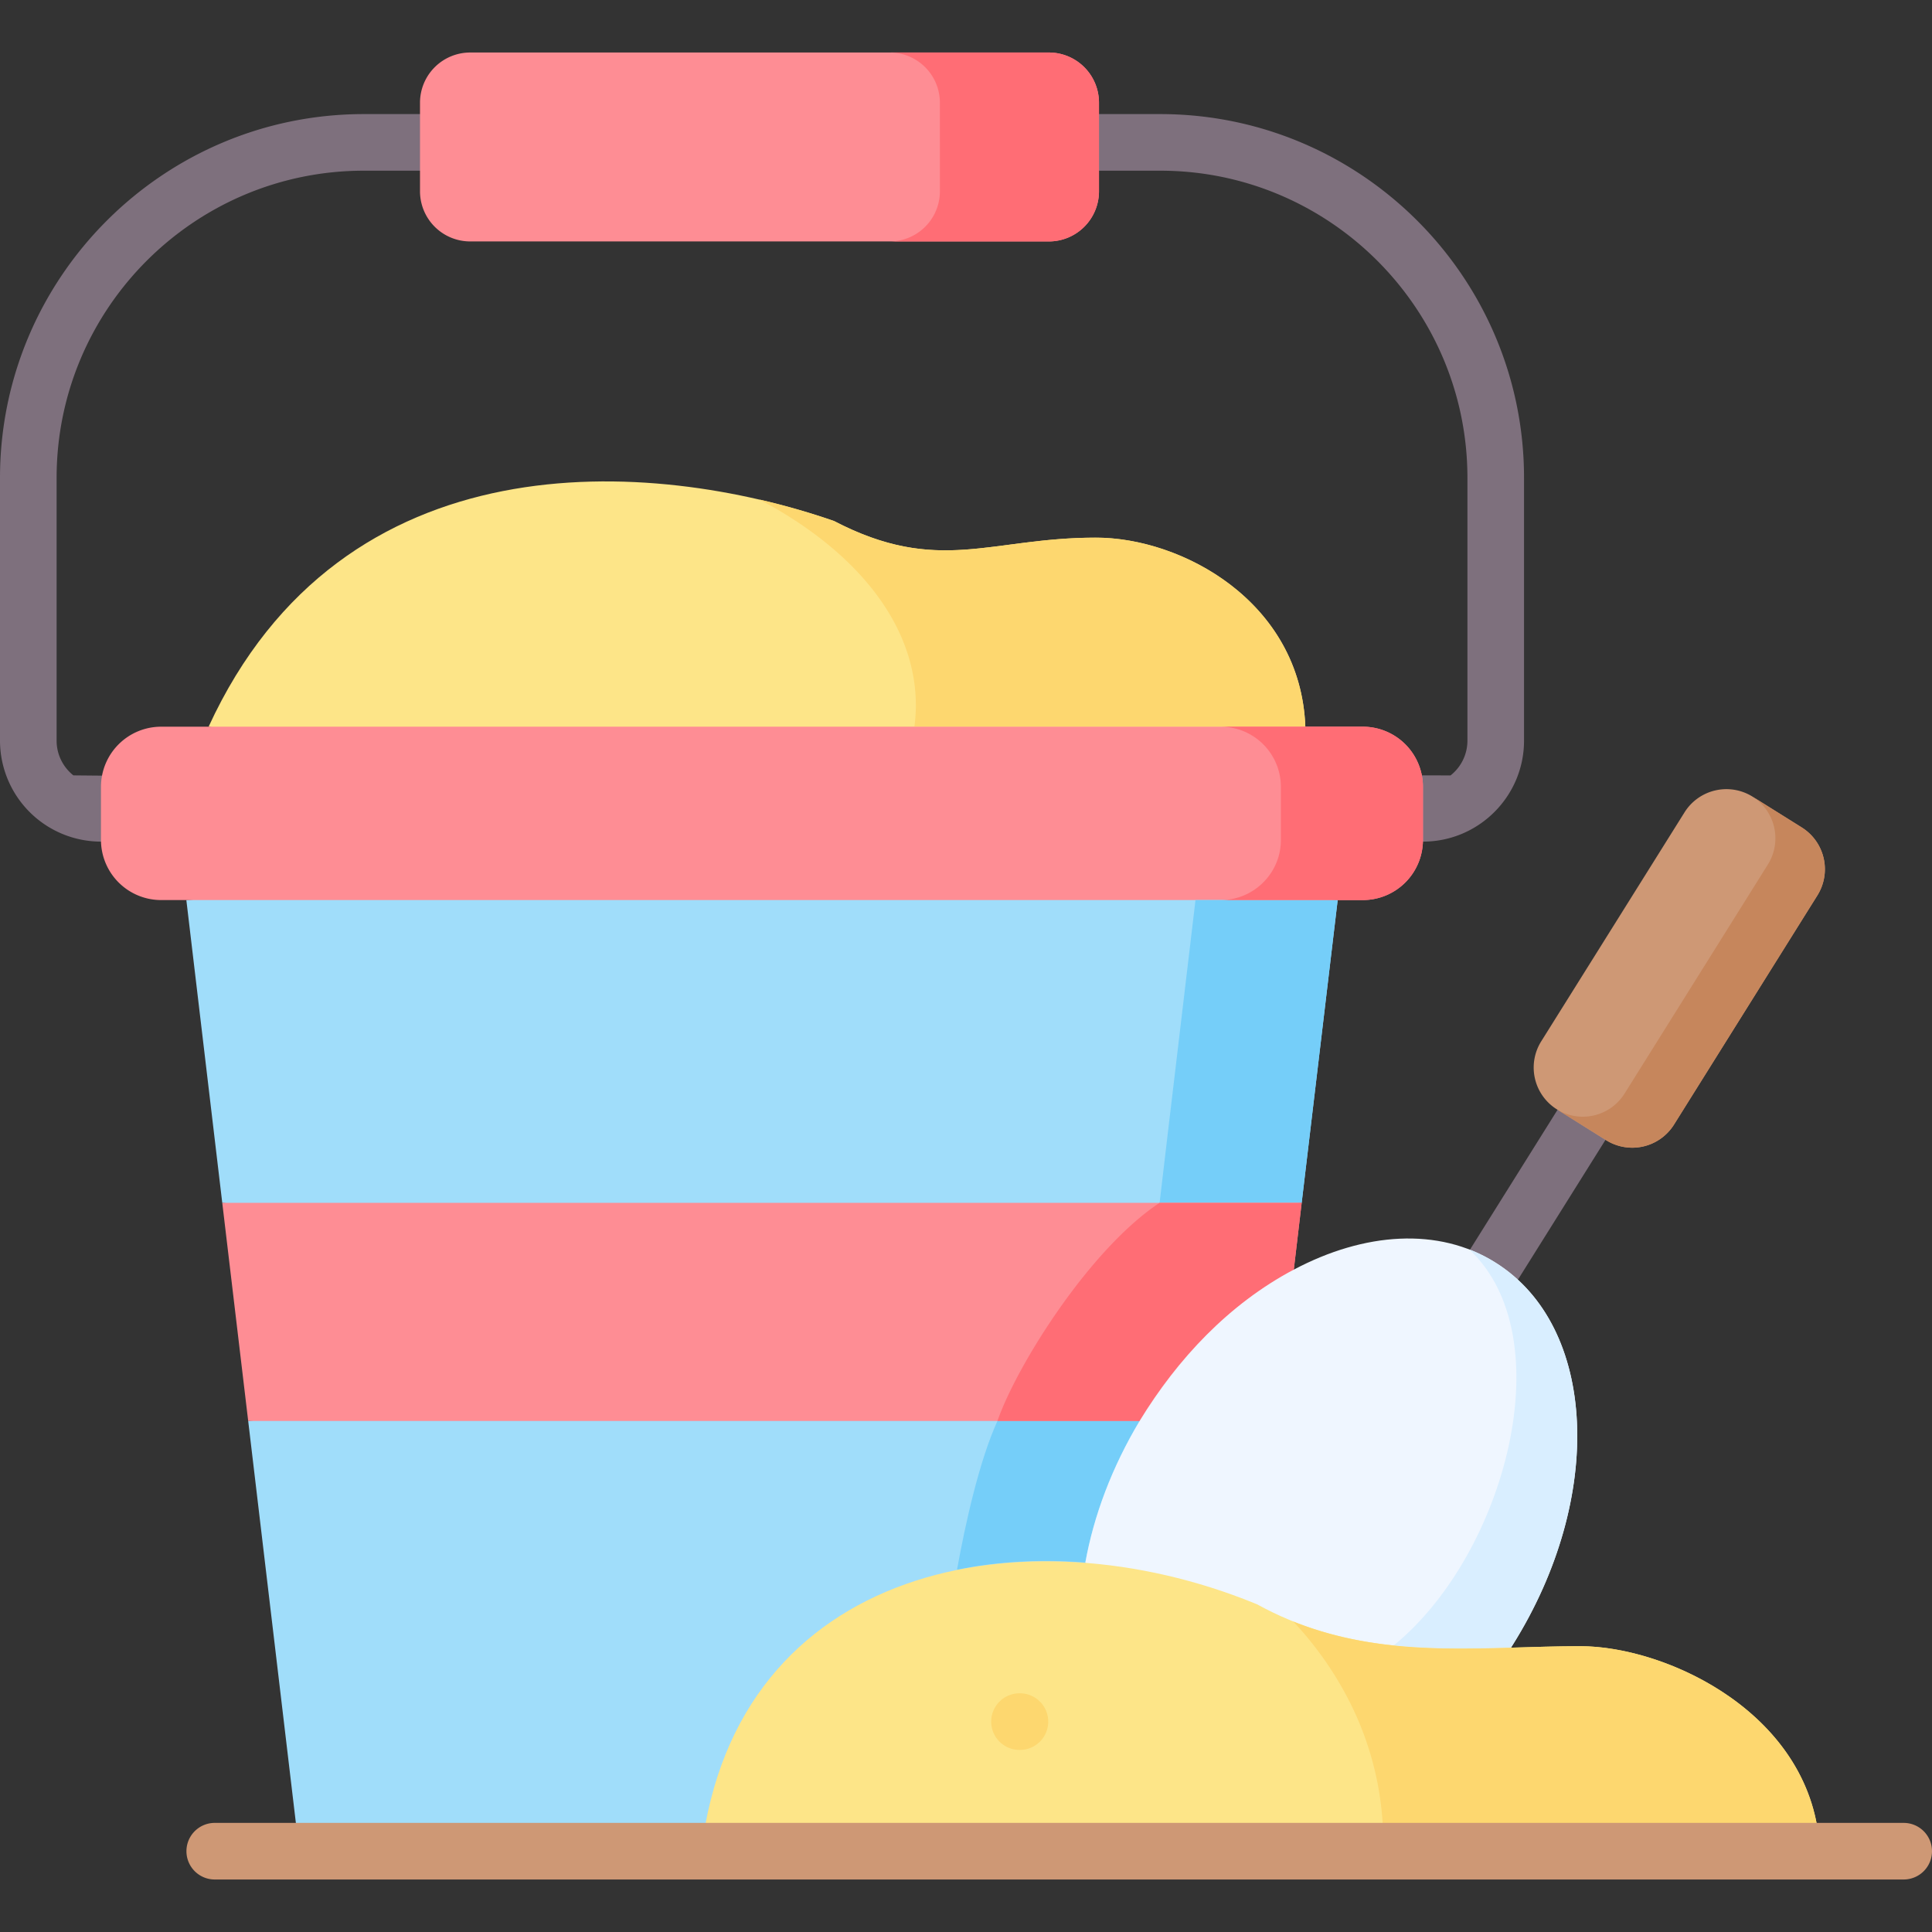
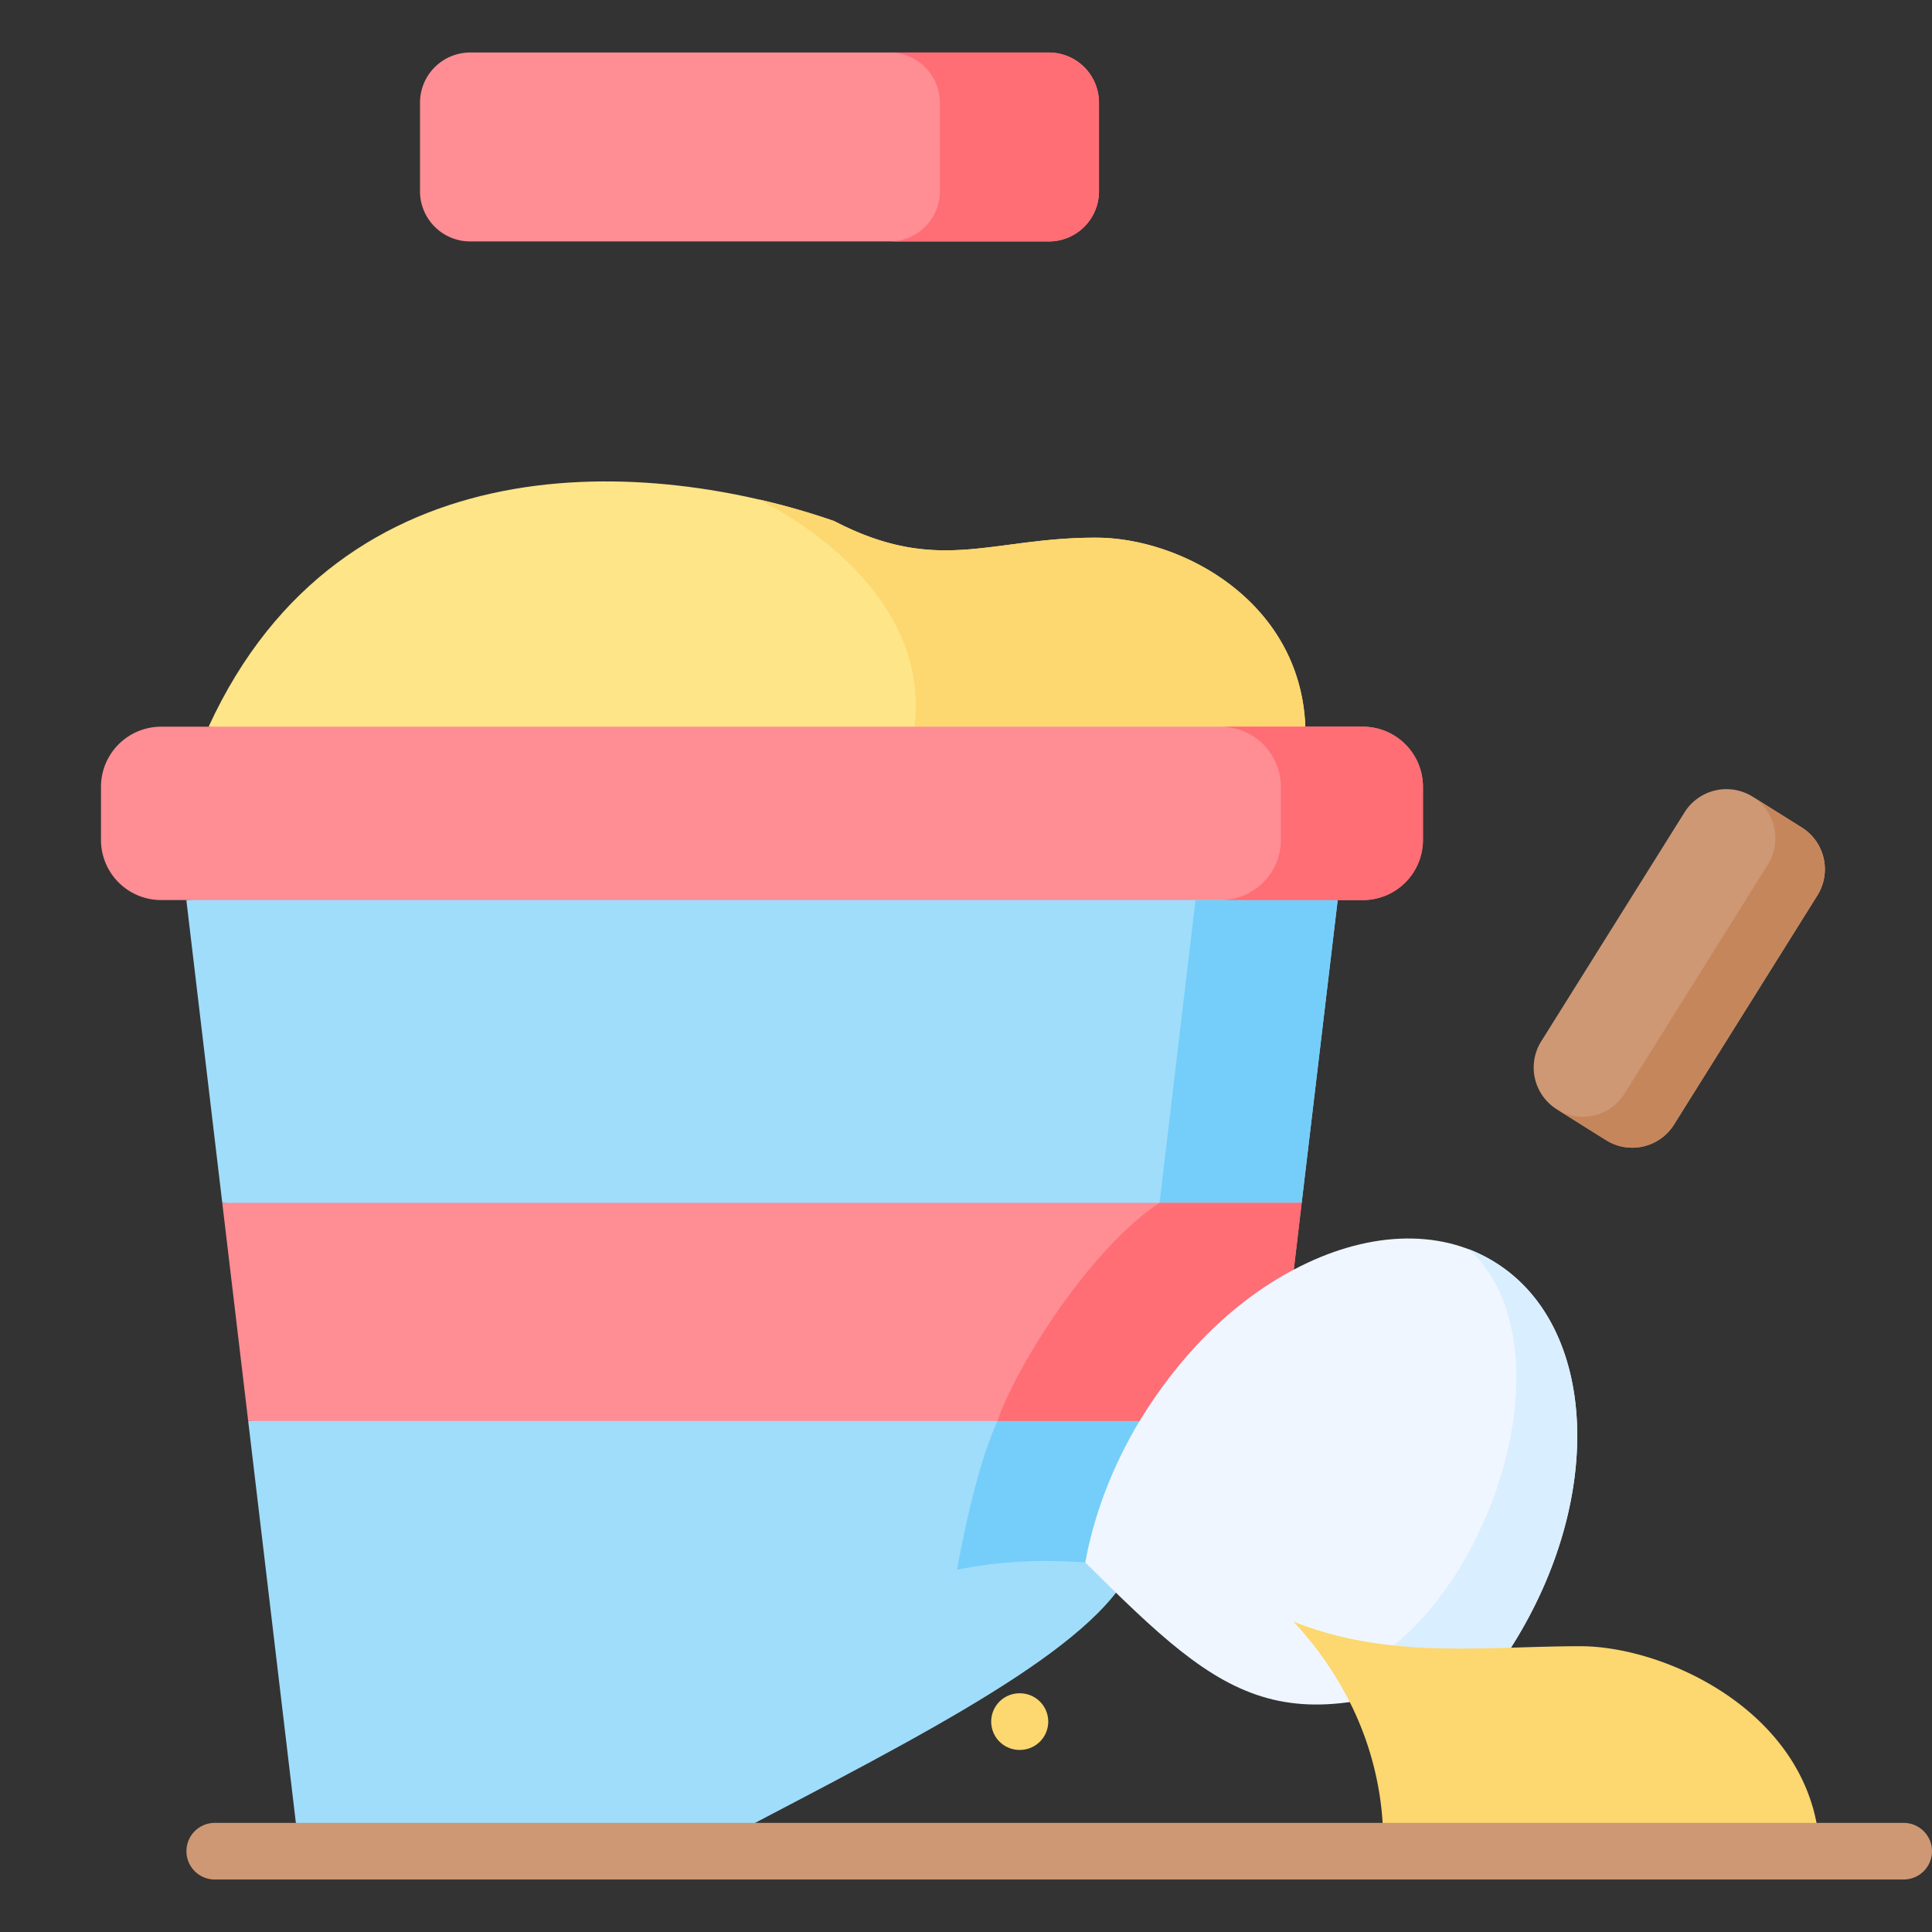
<svg xmlns="http://www.w3.org/2000/svg" fill="none" viewBox="0 0 117 117">
  <rect x="0" y="0" width="117" height="117" fill="#333333" stroke="none" />
-   <path fill="#7E707D" d="M90.553 78.169a1.714 1.714 0 01-1.45-2.624l5.22-8.337a1.714 1.714 0 112.905 1.82l-5.221 8.336c-.325.52-.883.805-1.454.805zM86.173 50.968H6.115A6.122 6.122 0 010 44.853V28.942C0 16.793 9.884 6.909 22.032 6.909h48.23c12.148 0 22.032 9.884 22.032 22.033v15.911c0 3.372-2.746 6.115-6.121 6.115zm1.67-4.009a2.68 2.68 0 001.023-2.106V28.942c0-10.259-8.346-18.605-18.604-18.605h-48.23c-10.258 0-18.604 8.346-18.604 18.605v15.911c0 .851.397 1.61 1.016 2.103 26.253.264 66.929-.04 83.4.003z" />
  <path fill="#FDE588" fill-rule="evenodd" d="M50.503 31.55c-11.084-3.83-29.768-5.152-37.87 12.458l33.514 5.247 32.903-5.247c-.292-7.587-7.497-11.46-12.706-11.447-6.384 0-9.52 2.276-15.84-1.012z" clip-rule="evenodd" />
  <path fill="#FDD76F" fill-rule="evenodd" d="M45.994 30.252c5.813 3.072 9.47 7.517 9.47 12.465a9.7 9.7 0 01-.09 1.29H79.05c-.292-7.586-7.497-11.46-12.706-11.447-6.384 0-9.52 2.277-15.84-1.01a43.67 43.67 0 00-4.51-1.298z" clip-rule="evenodd" />
  <path fill="#A0DDFA" fill-rule="evenodd" d="M11.285 54.508l2.175 18.334 32.846 3.613 32.522-3.613 2.181-18.334L45.384 51.9l-34.1 2.608zM15.03 86.05l3.091 26.056h24.35c11.263-5.965 22.373-11.327 25.59-16.325.509-2.824 1.622-6.875.954-9.73l-22.022-3.39-31.963 3.39z" clip-rule="evenodd" />
  <path fill="#CE9875" fill-rule="evenodd" d="M102.02 49.184l-8.693 13.89a2.988 2.988 0 00.948 4.102l1.5.94 1.495.936a2.982 2.982 0 004.102-.942l8.693-13.895a2.986 2.986 0 00-.947-4.102l-2.996-1.876a2.992 2.992 0 00-4.102.947z" clip-rule="evenodd" />
  <path fill="#FE8D94" fill-rule="evenodd" d="M6.115 50.876a3.644 3.644 0 003.637 3.631h72.79a3.642 3.642 0 003.63-3.63v-3.238a3.642 3.642 0 00-3.63-3.631H9.753a3.644 3.644 0 00-3.638 3.631v3.237z" clip-rule="evenodd" />
  <path fill="#75CEF9" fill-rule="evenodd" d="M72.398 54.508l-1.697 14.29-.477 4.044h8.604l2.181-18.334H72.4z" clip-rule="evenodd" />
  <path fill="#FE8D94" fill-rule="evenodd" d="M13.46 72.843l1.57 13.209h53.985c5.348.038 8.108-3.892 9.336-9.165l.477-4.044H13.46z" clip-rule="evenodd" />
  <path fill="#75CEF9" fill-rule="evenodd" d="M60.405 86.05c-1.1 2.417-1.94 6.189-2.449 9.012 2.468-.508 5.094-.648 7.772-.438.508-2.824 1.602-5.762 3.287-8.573h-8.61z" clip-rule="evenodd" />
  <path fill="#FF6D75" fill-rule="evenodd" d="M60.404 86.052h8.611l.267-.44c2.468-3.936 5.698-6.937 9.069-8.724l.477-4.045h-8.605c-4.216 2.785-8.636 9.813-9.819 13.209zM77.569 49.254v1.622c0 1.997-1.641 3.631-3.638 3.631h8.611a3.642 3.642 0 003.631-3.63v-3.238a3.642 3.642 0 00-3.631-3.631h-8.611a3.646 3.646 0 013.638 3.631v1.615z" clip-rule="evenodd" />
  <path fill="#C6865C" fill-rule="evenodd" d="M98.376 66.235a2.984 2.984 0 01-4.101.941l1.5.941 1.495.935a2.982 2.982 0 004.102-.941l8.693-13.896a2.985 2.985 0 00-.948-4.102l-2.995-1.876a2.992 2.992 0 01.948 4.102l-8.694 13.896z" clip-rule="evenodd" />
  <path fill="#EFF6FF" fill-rule="evenodd" d="M69.015 86.052c-1.685 2.81-2.779 5.749-3.288 8.572 8.75 8.707 12.077 11.48 25.775 5.158.044-.063.083-.127.12-.19 5.584-8.923 5.107-19.276-1.068-23.137-3.44-2.156-7.936-1.831-12.203.433-3.943 2.092-7.021 5.386-9.336 9.164z" clip-rule="evenodd" />
-   <path fill="#FDE588" fill-rule="evenodd" d="M42.471 112.106c0 .007-.006.019-.006.026h67.74v-.026c-.318-8.229-9.196-12.426-14.538-12.414-1.392 0-2.779.051-4.165.09-5.145.146-10.258.19-15.377-2.627-.057-.026-.115-.051-.172-.07-13.812-5.616-31.377-2.442-33.482 15.021z" clip-rule="evenodd" />
  <path fill="#D9EEFF" fill-rule="evenodd" d="M88.97 75.66c5.73 5.342 2.15 18.526-4.571 23.988 2.365.248 4.731.198 7.103.134l.12-.191c5.584-8.922 5.108-19.276-1.067-23.136a9.002 9.002 0 00-1.584-.795z" clip-rule="evenodd" />
  <path fill="#FDD76F" fill-rule="evenodd" d="M110.205 112.106c-.318-8.229-9.196-12.426-14.537-12.413-1.393 0-2.78.05-4.166.089-2.372.063-4.738.114-7.103-.134-2.029-.21-4.051-.642-6.08-1.45a20.776 20.776 0 013.421 4.878 19.01 19.01 0 011.654 4.769c.248 1.215.375 2.468.375 3.753 0 .171 0 .337-.006.508v.026h26.442v-.026z" clip-rule="evenodd" />
  <path fill="#CE9875" d="M115.286 113.82H13.046a1.714 1.714 0 110-3.427h102.24a1.713 1.713 0 110 3.427z" />
  <path fill="#FDD76F" d="M61.766 105.973h-.026a1.714 1.714 0 110-3.428h.026a1.714 1.714 0 110 3.428z" />
  <path fill="#FE8D94" fill-rule="evenodd" d="M25.435 11.593a3.04 3.04 0 003.033 3.028H63.52a3.036 3.036 0 003.033-3.028V6.213a3.037 3.037 0 00-3.033-3.033H28.468a3.041 3.041 0 00-3.033 3.033V11.593z" clip-rule="evenodd" />
  <path fill="#FF6D75" fill-rule="evenodd" d="M56.92 8.623v2.97a3.04 3.04 0 01-3.034 3.028h9.635a3.036 3.036 0 003.033-3.028V6.213a3.037 3.037 0 00-3.033-3.033h-9.635a3.041 3.041 0 013.033 3.033v2.41z" clip-rule="evenodd" />
</svg>